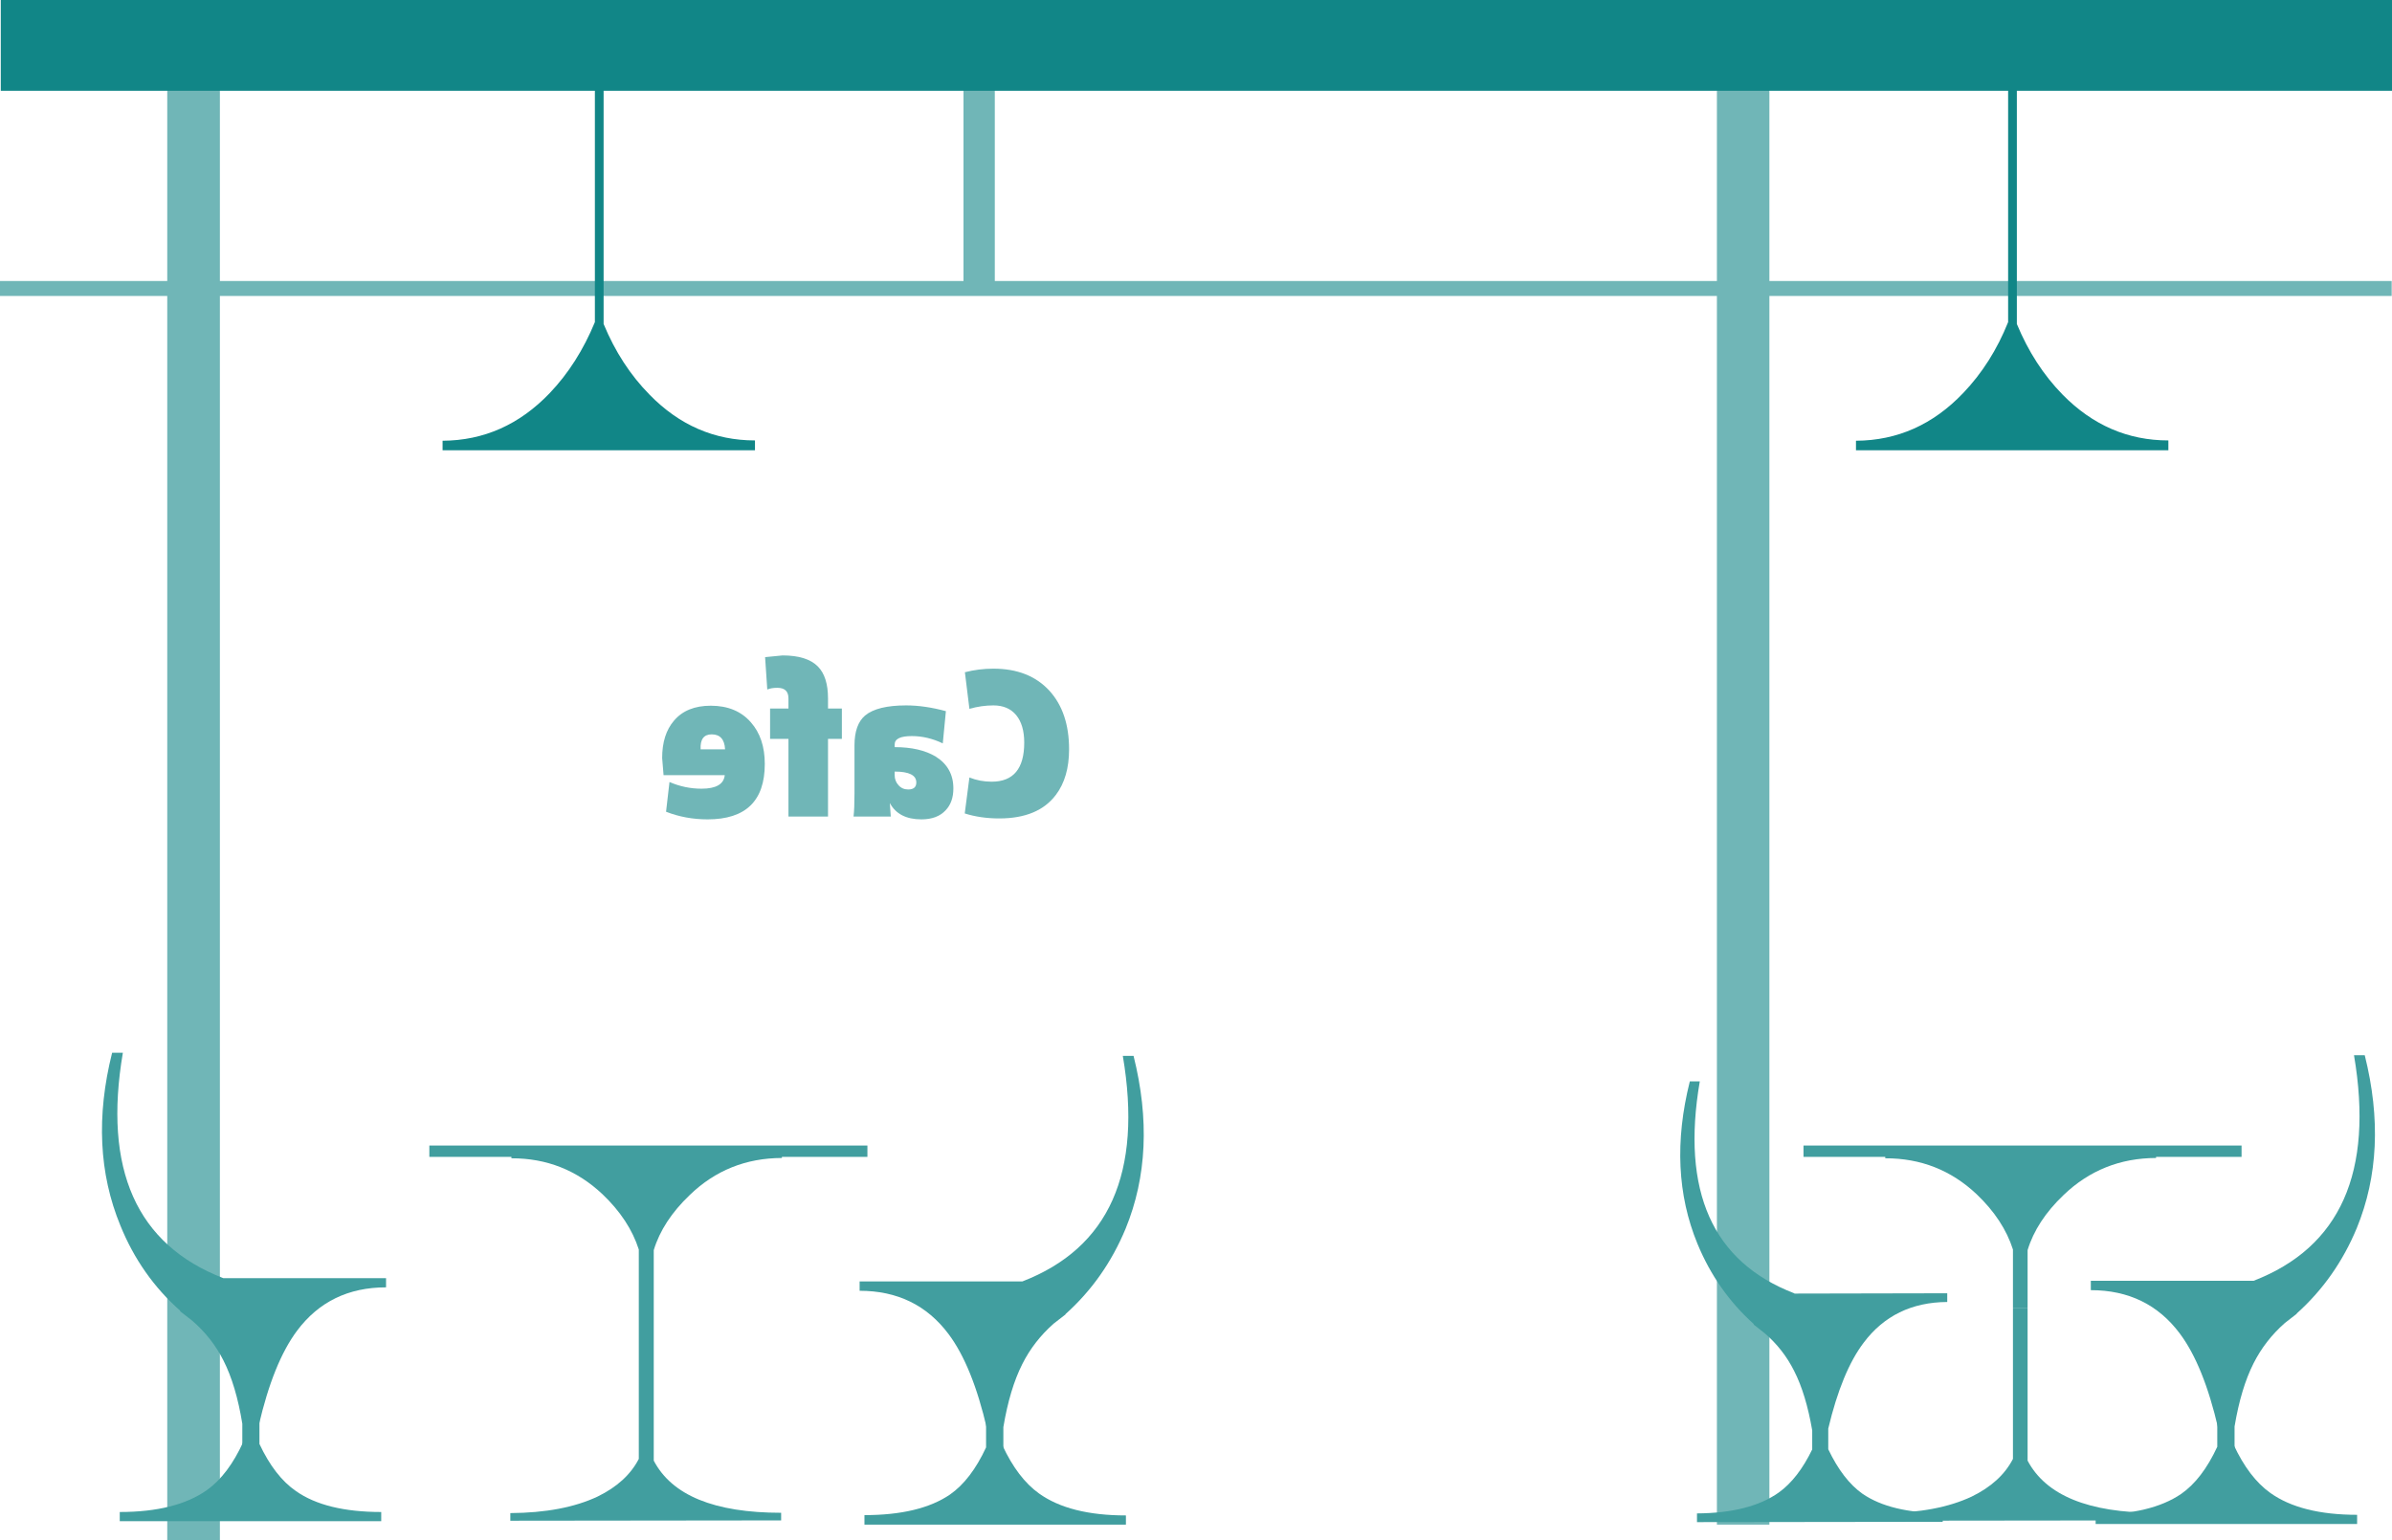
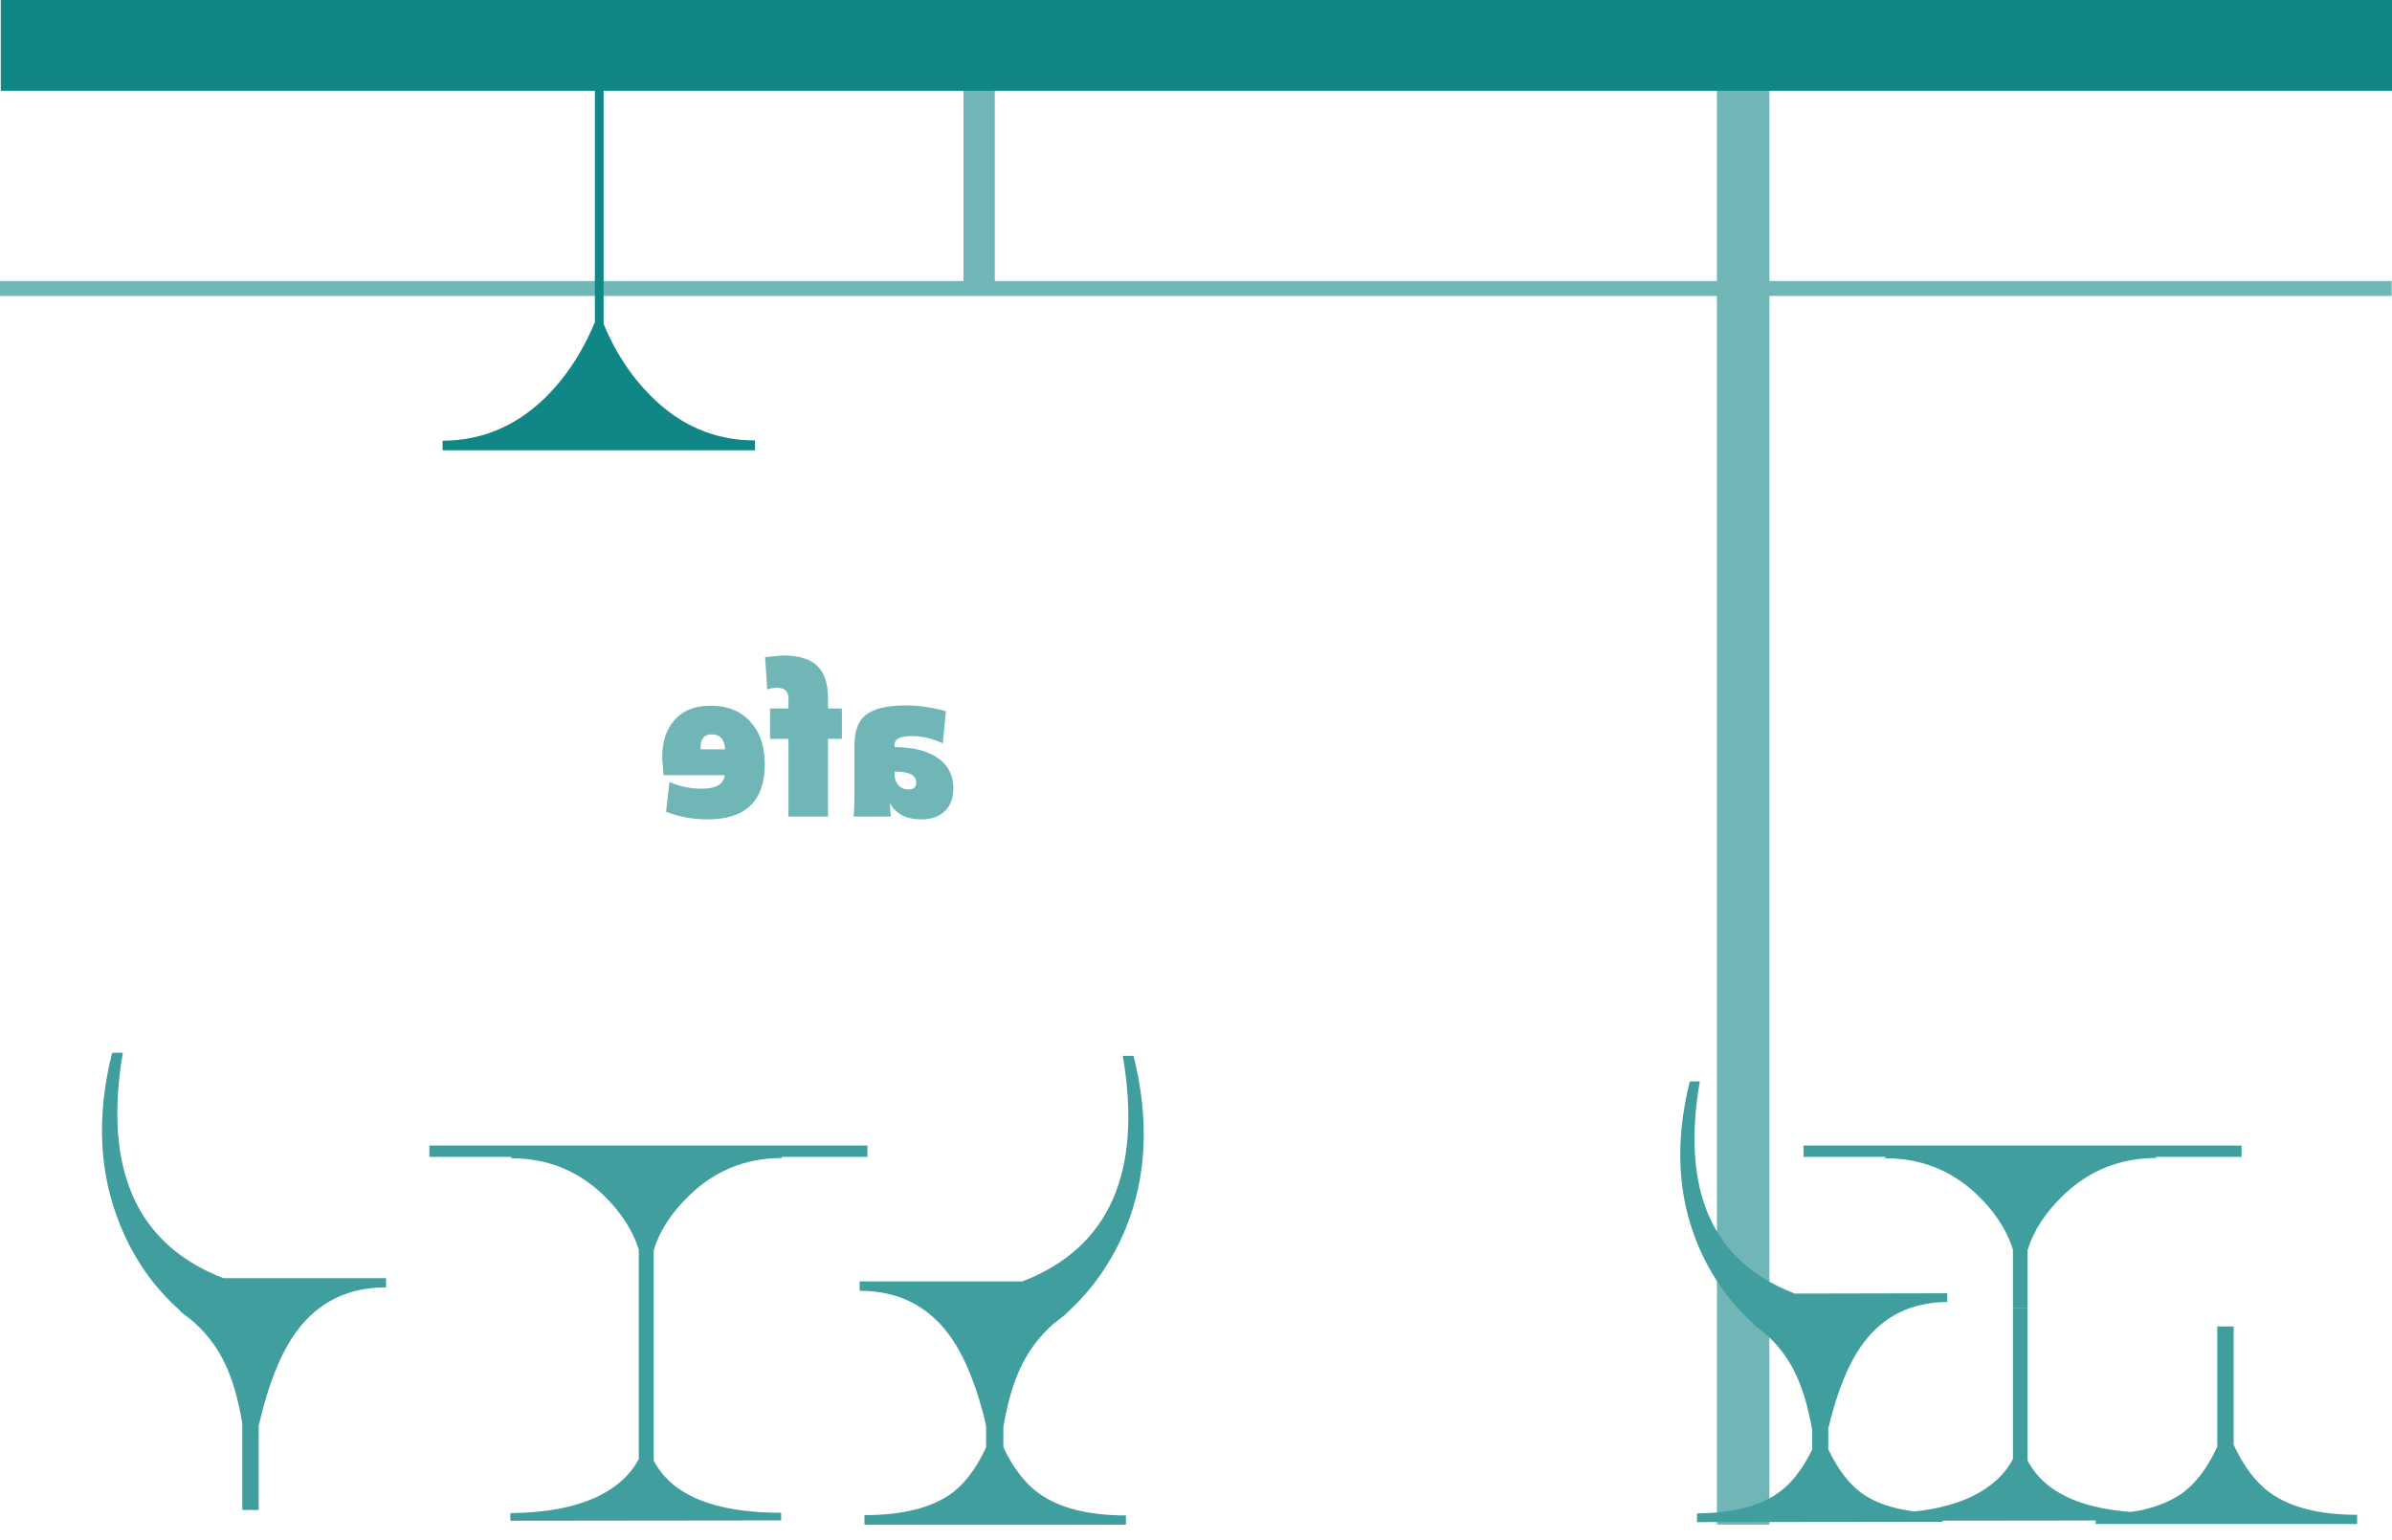
<svg xmlns="http://www.w3.org/2000/svg" height="494.7px" width="768.0px">
  <g transform="matrix(1.0, 0.0, 0.0, 1.0, 384.0, 297.45)">
-     <path d="M-313.4 -274.65 L-313.4 197.25 -330.3 197.25 -330.3 -274.65 -313.4 -274.65" fill="#70b6b7" fill-rule="evenodd" stroke="none" />
    <path d="M184.1 -279.7 L184.1 192.2 167.25 192.2 167.25 -279.7 184.1 -279.7" fill="#70b6b7" fill-rule="evenodd" stroke="none" />
    <path d="M383.9 -207.2 L383.9 -202.4 -384.0 -202.4 -384.0 -207.2 383.9 -207.2" fill="#70b6b7" fill-rule="evenodd" stroke="none" />
-     <path d="M-47.1 -75.65 Q-40.75 -68.7 -40.75 -56.8 -40.75 -47.75 -45.0 -42.15 -50.7 -34.6 -63.15 -34.6 -69.2 -34.6 -74.25 -36.2 L-72.75 -47.75 Q-69.4 -46.4 -65.6 -46.4 -55.15 -46.4 -55.15 -58.95 -55.15 -64.65 -57.75 -67.8 -60.35 -70.9 -65.05 -70.9 -68.85 -70.9 -72.75 -69.8 L-74.2 -81.55 Q-69.75 -82.7 -65.05 -82.7 -53.6 -82.7 -47.1 -75.65" fill="#70b6b7" fill-rule="evenodd" stroke="none" />
    <path d="M-98.0 -35.2 L-109.95 -35.2 Q-109.65 -37.75 -109.65 -42.6 L-109.65 -58.05 Q-109.65 -64.75 -106.25 -67.65 -102.35 -70.9 -93.05 -70.9 -87.1 -70.9 -80.3 -69.05 L-81.3 -58.7 Q-86.2 -61.05 -91.25 -61.05 -96.75 -61.05 -96.75 -58.35 L-96.75 -57.5 Q-88.6 -57.5 -83.55 -54.45 -77.9 -50.9 -77.9 -44.25 -77.9 -39.8 -80.4 -37.2 -83.1 -34.3 -88.15 -34.3 -95.5 -34.3 -98.3 -39.55 L-98.0 -35.2 M-96.75 -49.65 L-96.75 -48.5 Q-96.75 -46.6 -95.5 -45.25 -94.3 -43.9 -92.4 -43.9 -89.8 -43.9 -89.8 -46.15 -89.8 -49.65 -96.75 -49.65" fill="#70b6b7" fill-rule="evenodd" stroke="none" />
    <path d="M-138.35 -86.4 L-132.75 -86.95 Q-124.9 -86.95 -121.4 -83.4 -118.15 -80.1 -118.15 -73.15 L-118.15 -69.9 -113.7 -69.9 -113.7 -60.15 -118.15 -60.15 -118.15 -35.2 -130.85 -35.2 -130.85 -60.15 -136.75 -60.15 -136.75 -69.9 -130.85 -69.9 -130.85 -73.15 Q-130.85 -76.55 -134.4 -76.55 -136.4 -76.55 -137.65 -76.0 L-138.35 -86.4" fill="#70b6b7" fill-rule="evenodd" stroke="none" />
    <path d="M-155.5 -61.6 Q-159.3 -61.6 -159.05 -56.8 L-151.2 -56.8 Q-151.45 -61.6 -155.5 -61.6 M-167.6 -66.0 Q-163.55 -70.8 -155.8 -70.8 -147.55 -70.8 -142.9 -65.45 -138.45 -60.4 -138.45 -52.1 -138.45 -34.3 -156.8 -34.3 -163.9 -34.3 -170.15 -36.75 L-169.05 -46.3 Q-164.1 -44.15 -158.75 -44.15 -151.75 -44.15 -151.3 -48.5 L-170.95 -48.5 -171.4 -54.0 Q-171.4 -61.6 -167.6 -66.0" fill="#70b6b7" fill-rule="evenodd" stroke="none" />
    <path d="M158.55 49.85 L161.75 49.85 Q152.7 102.75 192.05 117.9 L192.15 118.0 241.2 117.9 241.2 120.7 Q224.1 120.8 214.35 133.8 207.35 143.05 203.0 161.35 L203.0 168.0 Q207.7 177.85 214.0 182.3 223.05 188.5 239.75 188.5 L239.75 191.3 160.85 191.4 160.85 188.6 Q177.8 188.5 187.1 181.9 193.3 177.45 197.85 168.05 L197.85 161.95 Q195.85 150.3 192.05 142.85 188.55 135.85 182.6 130.75 L179.05 127.95 179.05 127.75 Q167.25 117.15 161.0 102.0 151.35 78.55 158.55 49.85" fill="#419e9f" fill-rule="evenodd" stroke="none" />
    <path d="M372.8 192.0 L288.85 192.0 288.85 188.95 Q306.6 188.95 316.3 182.35 323.05 177.65 327.9 167.2 L327.9 128.55 333.15 128.55 333.15 166.55 Q338.05 177.1 344.9 182.0 354.75 189.05 372.8 189.05 L372.8 192.0" fill="#419e9f" fill-rule="evenodd" stroke="none" />
-     <path d="M372.7 96.95 Q366.0 113.1 353.4 124.4 L353.4 124.5 349.6 127.45 Q343.25 133.05 339.55 140.4 335.5 148.4 333.45 160.7 L333.45 188.3 328.2 188.3 328.2 161.3 Q323.5 141.0 315.85 130.8 305.45 116.9 287.3 116.9 L287.3 113.9 339.55 113.9 Q381.35 97.75 371.8 41.45 L375.25 41.45 Q382.9 72.05 372.7 96.95" fill="#419e9f" fill-rule="evenodd" stroke="none" />
    <path d="M-64.6 -288.1 L-64.6 -204.15 -74.65 -204.15 -74.65 -288.1 -64.6 -288.1" fill="#70b6b7" fill-rule="evenodd" stroke="none" />
    <path d="M-132.95 74.1 L-132.95 74.45 Q-150.3 74.5 -162.55 86.35 -171.25 94.65 -174.1 104.05 L-174.1 171.65 Q-165.35 188.4 -133.2 188.4 L-133.2 190.85 -220.15 190.95 -220.15 188.5 Q-203.2 188.4 -192.15 183.2 -182.8 178.65 -178.9 171.1 L-178.9 103.85 Q-181.95 94.3 -190.55 86.1 -202.85 74.5 -219.8 74.55 L-219.8 74.1 -246.15 74.1 -246.15 70.45 -105.5 70.45 -105.5 74.1 -132.95 74.1" fill="#419e9f" fill-rule="evenodd" stroke="none" />
    <path d="M221.05 190.95 L221.05 188.5 Q238.0 188.4 249.05 183.2 258.4 178.65 262.3 171.1 L262.3 122.7 267.0 122.7 267.0 171.65 Q275.85 188.4 308.0 188.4 L308.0 190.85 221.05 190.95 M335.7 70.45 L335.7 74.1 308.25 74.1 308.25 74.45 Q290.9 74.5 278.55 86.35 269.85 94.65 267.0 104.05 L267.0 122.65 262.3 122.65 262.3 103.85 Q259.25 94.3 250.65 86.1 238.35 74.5 221.3 74.55 L221.3 74.1 195.05 74.1 195.05 70.45 335.7 70.45" fill="#419e9f" fill-rule="evenodd" stroke="none" />
-     <path d="M-345.55 191.1 L-345.55 188.15 Q-327.5 188.15 -317.55 181.1 -310.7 176.2 -305.9 165.65 L-305.9 127.65 -300.7 127.65 -300.7 166.3 Q-295.8 176.75 -288.95 181.45 -279.4 188.15 -261.6 188.15 L-261.6 191.1 -345.55 191.1" fill="#419e9f" fill-rule="evenodd" stroke="none" />
    <path d="M-348.0 40.65 L-344.55 40.65 Q-354.1 96.85 -312.3 113.05 L-260.05 113.05 -260.05 116.0 Q-278.2 116.0 -288.6 129.9 -296.25 140.1 -300.95 160.45 L-300.95 187.5 -306.2 187.5 -306.2 159.8 Q-308.2 147.5 -312.25 139.5 -315.95 132.15 -322.35 126.65 L-326.15 123.7 -326.15 123.5 Q-338.8 112.3 -345.35 96.15 -355.65 71.15 -348.0 40.65" fill="#419e9f" fill-rule="evenodd" stroke="none" />
    <path d="M384.0 -268.3 L-383.75 -268.3 -383.75 -297.45 384.0 -297.45 384.0 -268.3" fill="#118687" fill-rule="evenodd" stroke="none" />
    <path d="M-193.0 -278.45 L-190.2 -278.45 -190.2 -193.4 Q-184.7 -180.1 -175.45 -170.7 -161.1 -156.0 -141.6 -156.0 L-141.6 -152.85 -241.9 -152.85 -241.9 -155.9 Q-222.05 -156.0 -207.5 -171.2 -198.5 -180.65 -193.0 -194.0 L-193.0 -278.45" fill="#118687" fill-rule="evenodd" stroke="none" />
-     <path d="M260.75 -278.5 L263.55 -278.5 263.55 -193.4 Q269.05 -180.1 278.25 -170.7 292.7 -156.0 312.2 -156.0 L312.2 -152.85 211.9 -152.85 211.9 -155.9 Q231.8 -156.0 246.3 -171.2 255.45 -180.75 260.75 -194.0 L260.75 -278.5" fill="#118687" fill-rule="evenodd" stroke="none" />
    <path d="M-22.5 192.2 L-106.45 192.2 -106.45 189.15 Q-88.7 189.15 -79.0 182.55 -72.25 177.85 -67.4 167.4 L-67.4 128.75 -62.15 128.75 -62.15 166.75 Q-57.25 177.3 -50.4 182.2 -40.55 189.25 -22.5 189.25 L-22.5 192.2" fill="#419e9f" fill-rule="evenodd" stroke="none" />
    <path d="M-22.6 97.15 Q-29.3 113.3 -41.9 124.6 L-41.9 124.7 -45.7 127.65 Q-52.05 133.25 -55.75 140.6 -59.8 148.6 -61.85 160.9 L-61.85 188.5 -67.1 188.5 -67.1 161.5 Q-71.8 141.2 -79.45 131.0 -89.85 117.1 -108.0 117.1 L-108.0 114.1 -55.75 114.1 Q-13.95 97.95 -23.5 41.65 L-20.05 41.65 Q-12.4 72.25 -22.6 97.15" fill="#419e9f" fill-rule="evenodd" stroke="none" />
  </g>
</svg>